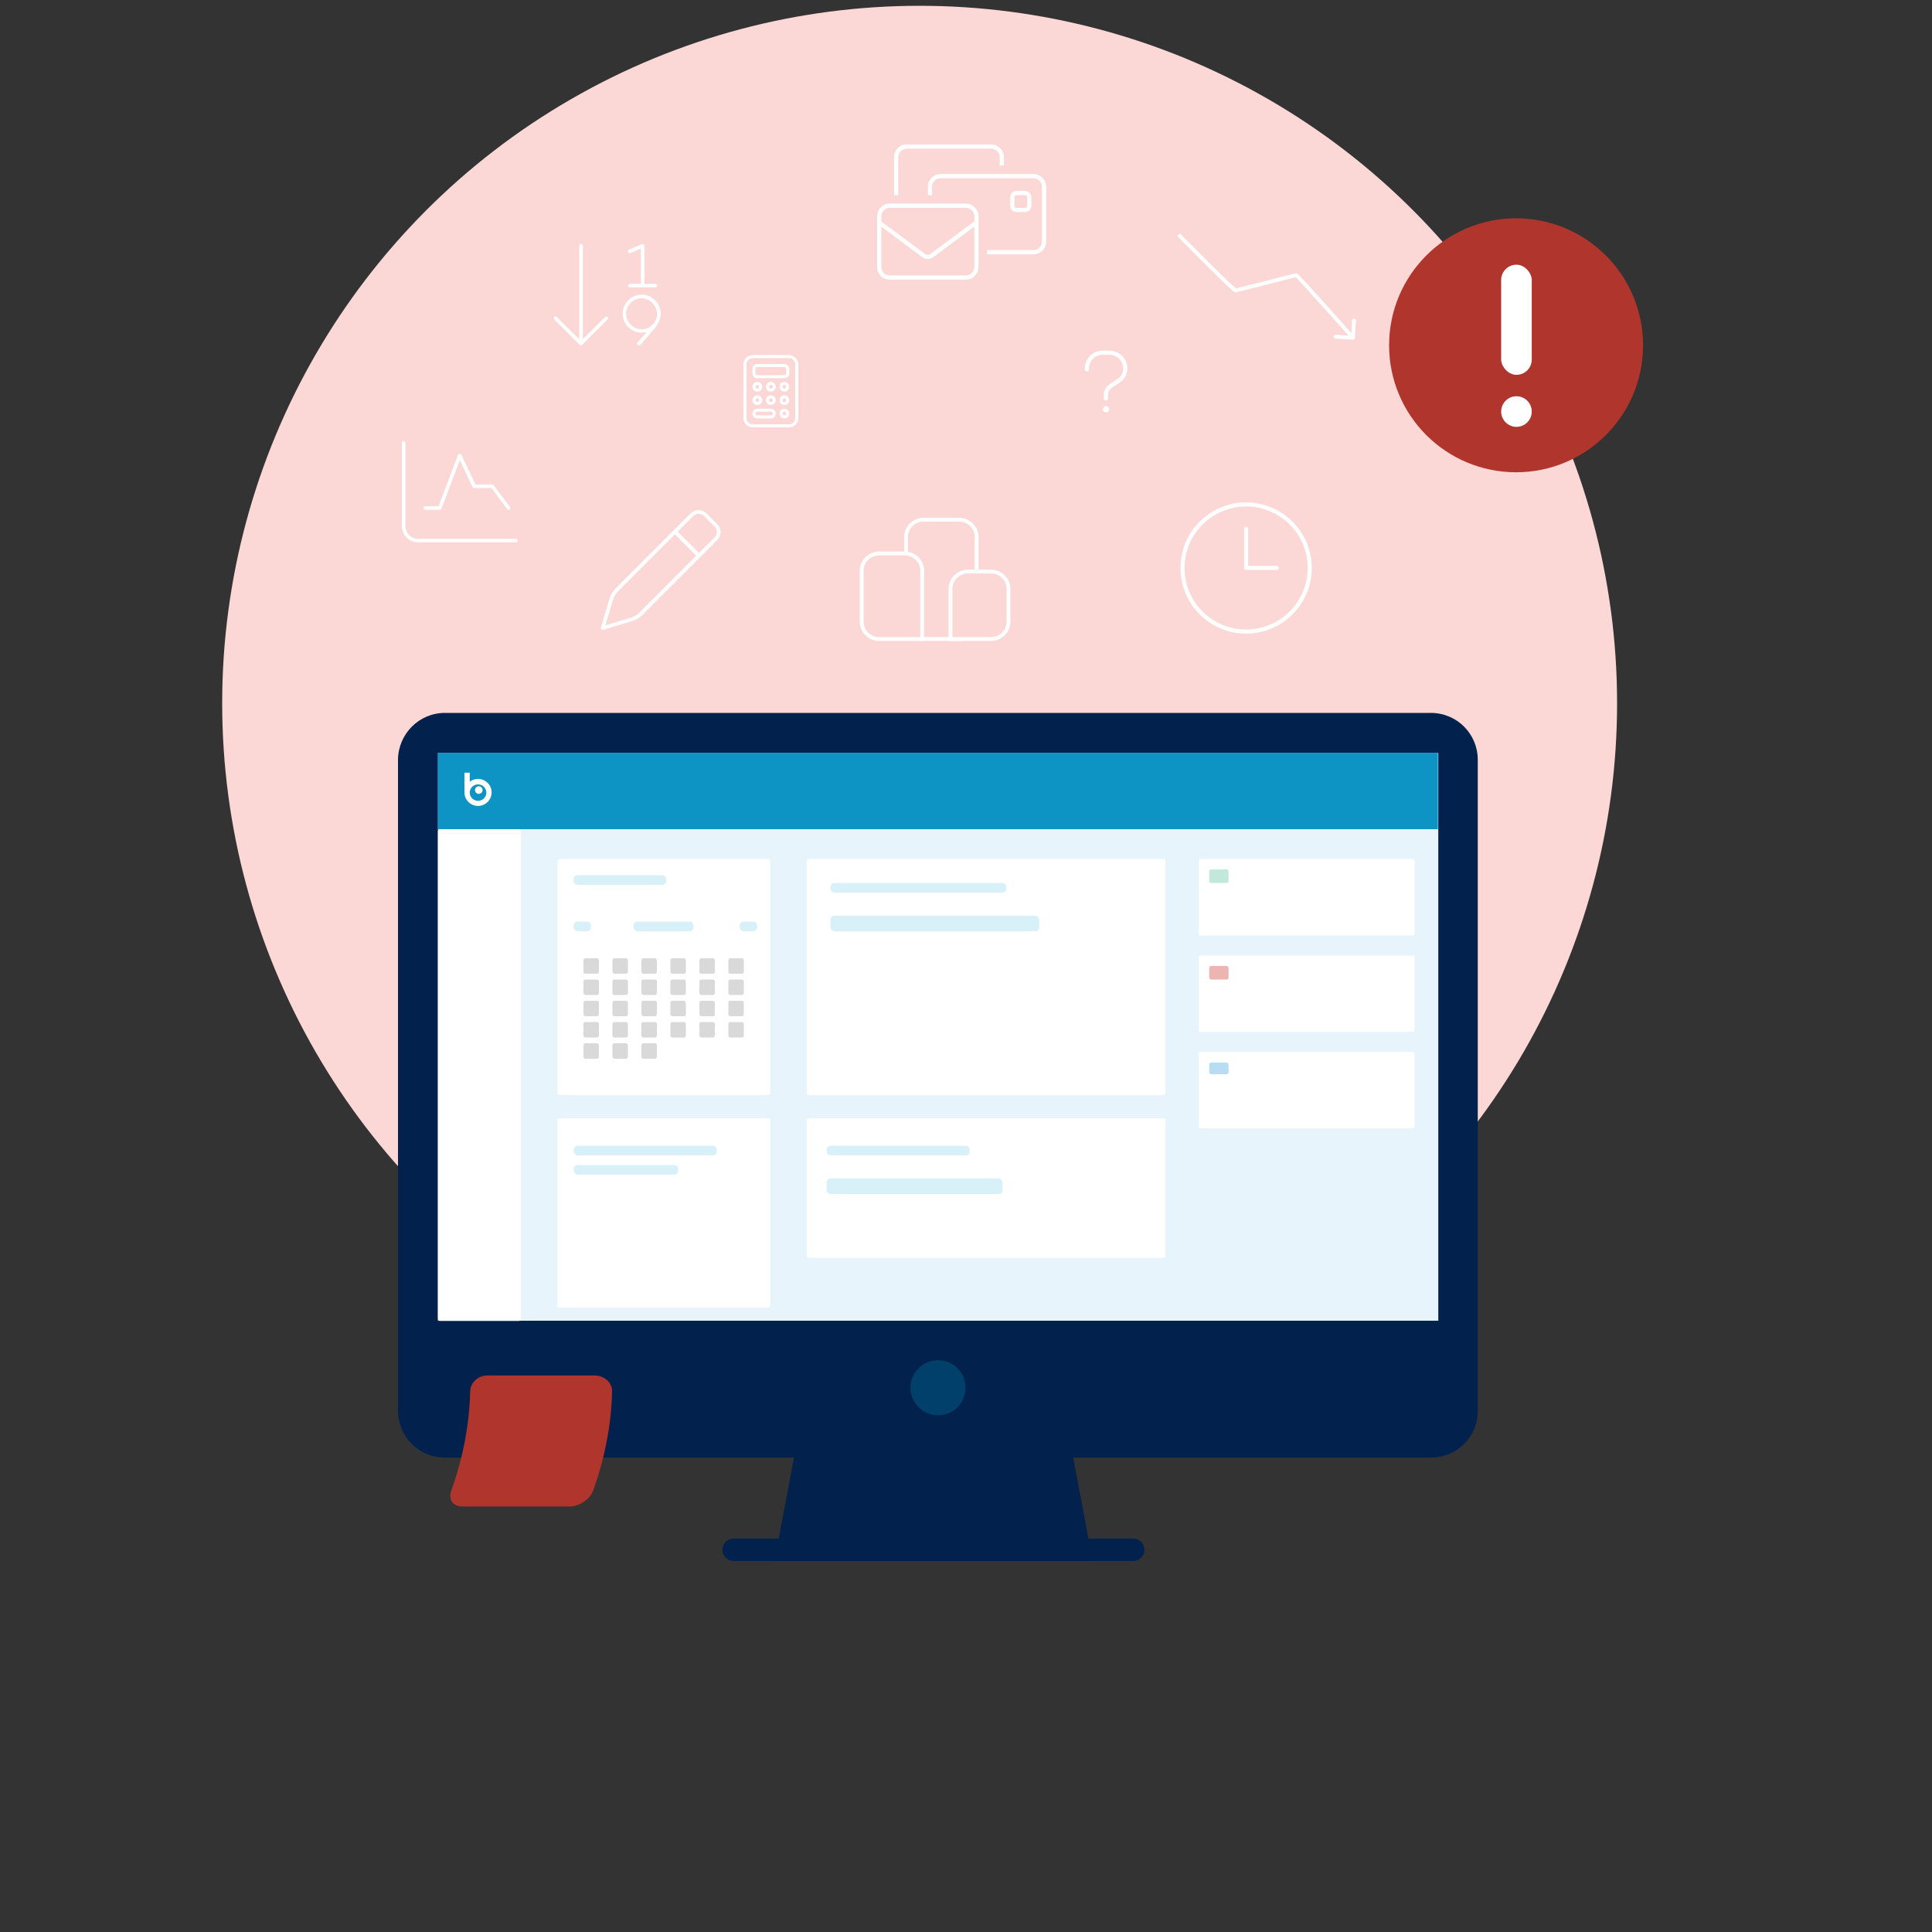
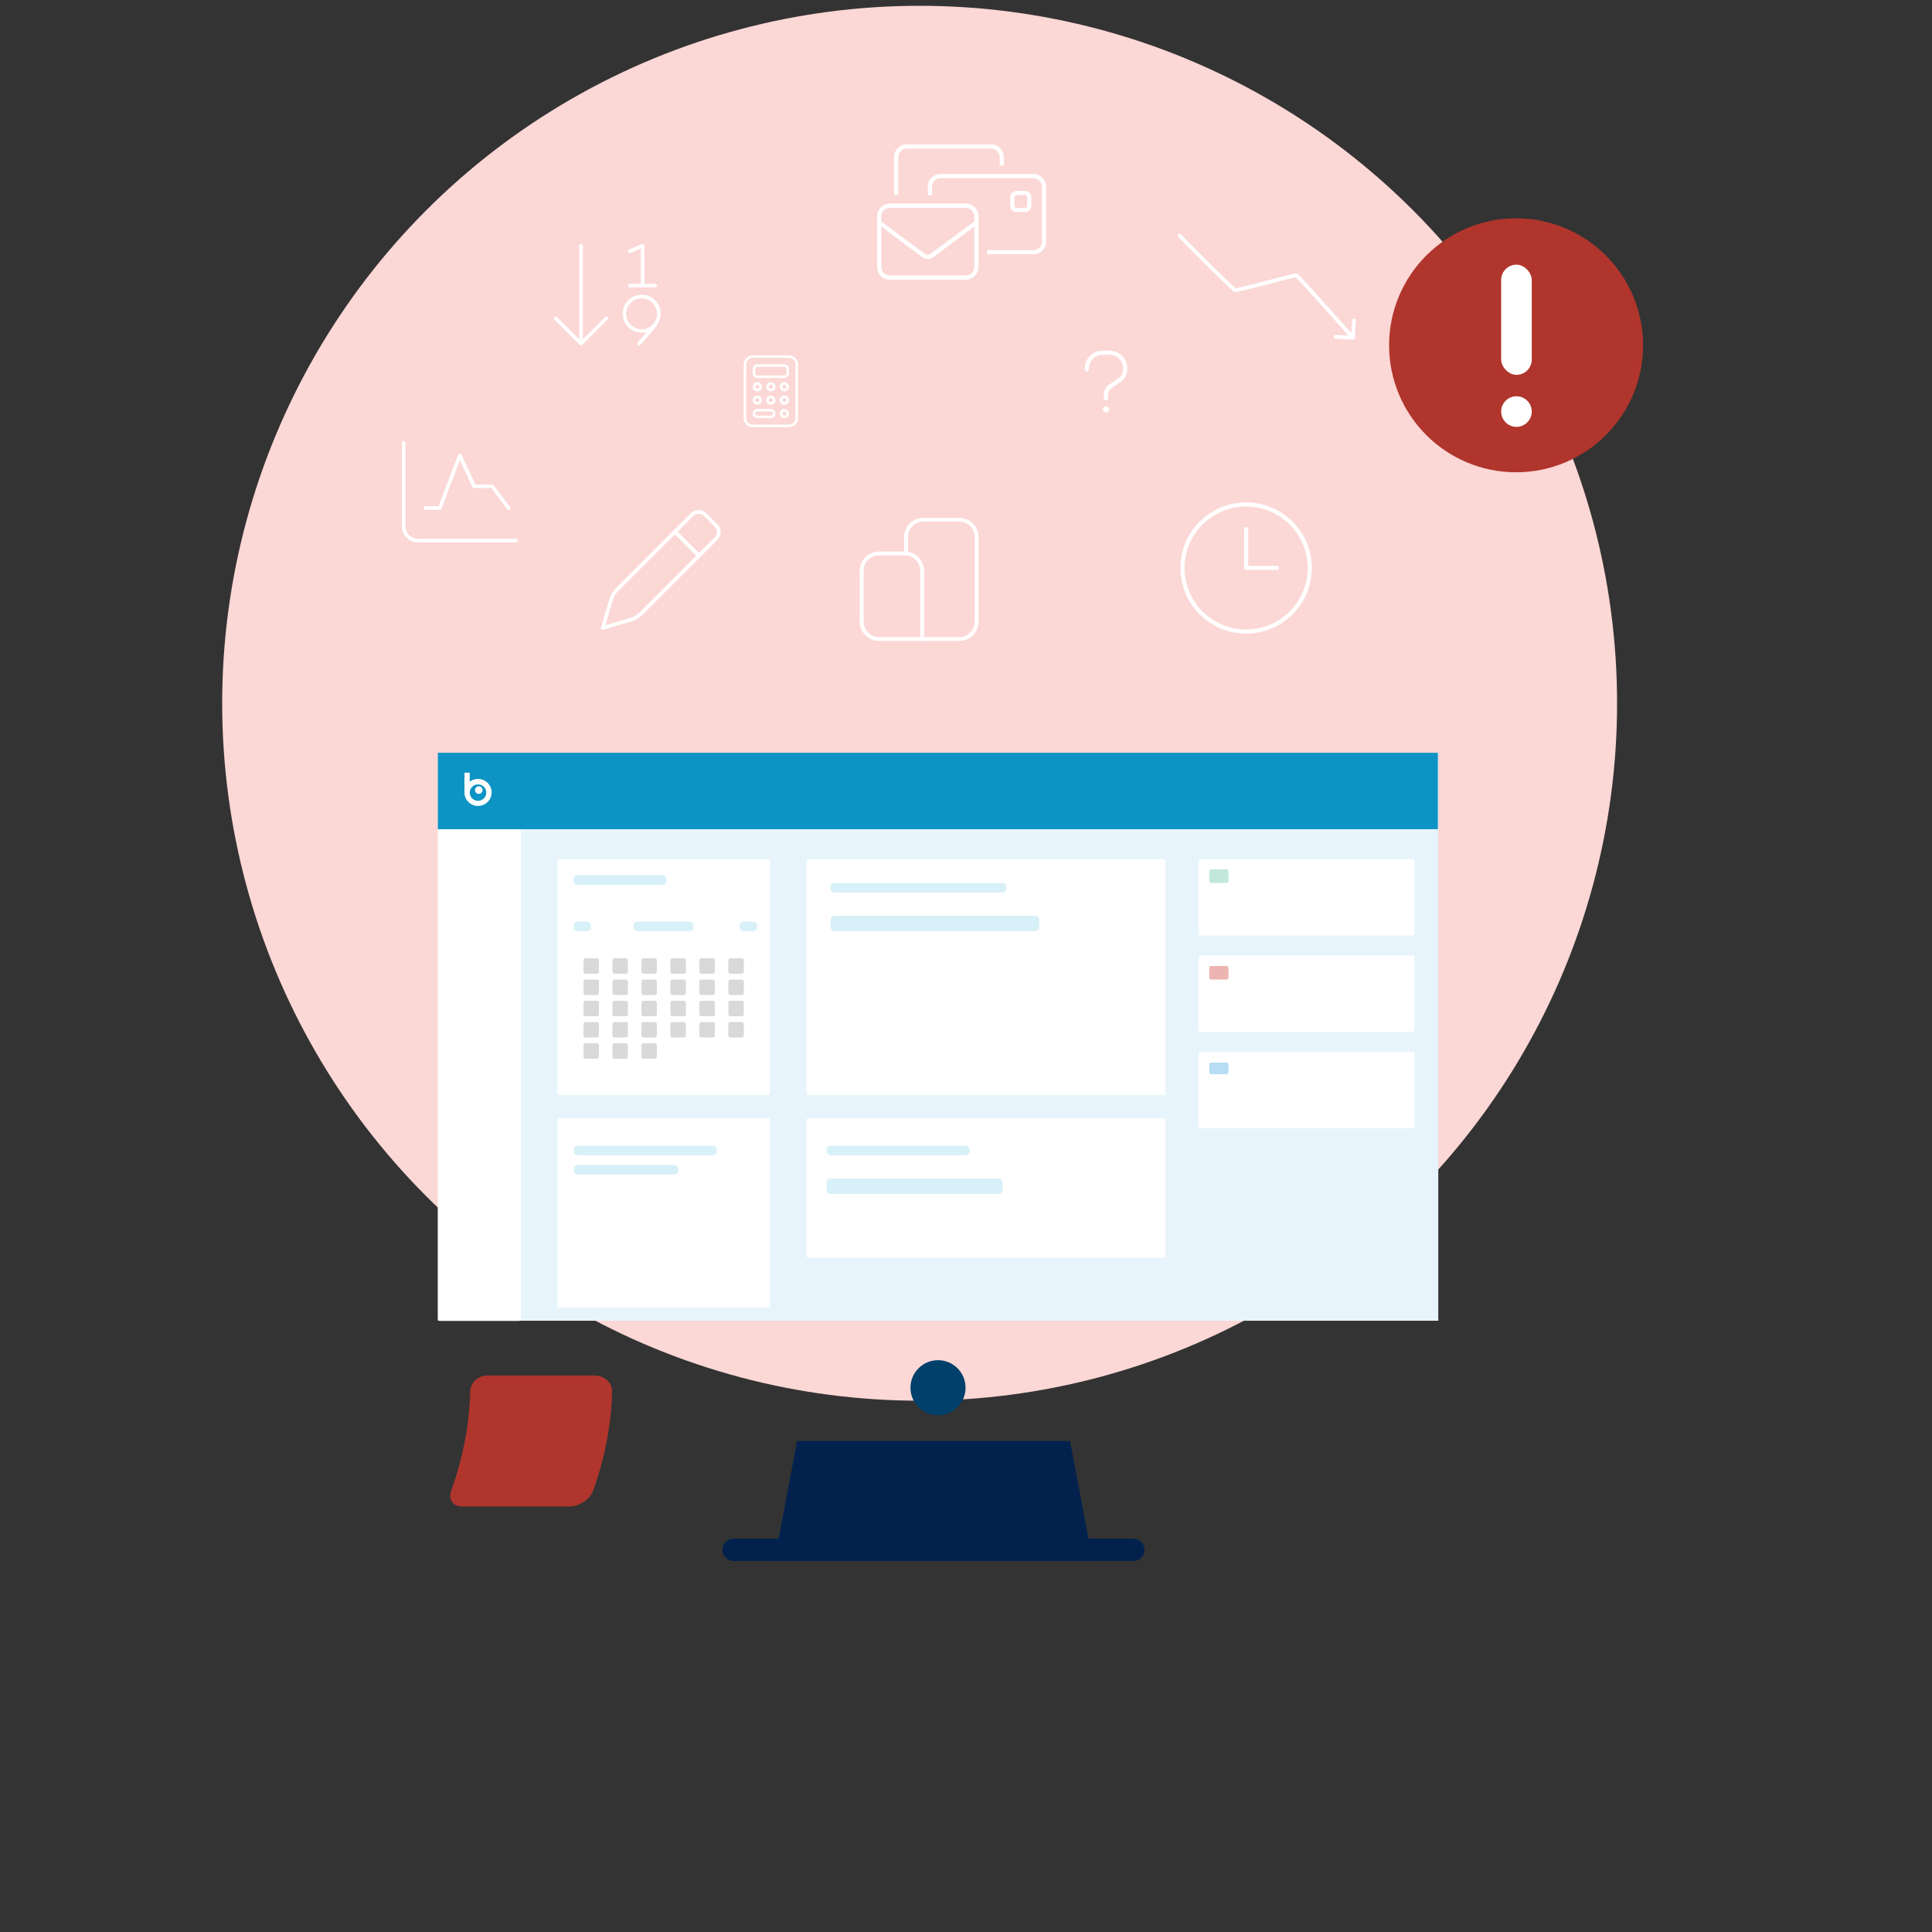
<svg xmlns="http://www.w3.org/2000/svg" width="1000" height="1000" viewBox="0 0 1000 1000" fill="none">
  <rect x="0" y="0" width="1000" height="1000" fill="#333333" stroke="none" />
  <circle cx="476" cy="364" r="361" fill="#FBD7D5" />
  <path d="M565.593 808.001H400.846L412.581 745.875H553.858L565.593 808.001Z" fill="#02224D" />
-   <path d="M740.781 754.447H230.265C216.805 754.447 206 743.619 206 730.182V393.265C206.136 379.827 216.941 369 230.265 369H740.622C754.083 369 764.887 379.827 764.887 393.265V730.295C765.024 743.619 754.06 754.424 740.759 754.424L740.781 754.447Z" fill="#02224D" />
  <path d="M744.46 389.703H226.703V683.606H744.46V389.703Z" fill="#E7F4FB" />
  <path d="M586.569 807.985H379.739C376.538 807.985 373.928 805.375 373.928 802.174C373.928 798.974 376.538 796.363 379.739 796.363H586.569C589.77 796.363 592.38 798.974 592.38 802.174C592.38 805.375 589.77 807.985 586.569 807.985Z" fill="#02224D" />
  <path d="M485.515 732.541C493.391 732.541 499.769 726.162 499.769 718.286C499.769 710.41 493.391 704.031 485.515 704.031C477.638 704.031 471.26 710.41 471.26 718.286C471.26 726.162 477.638 732.541 485.515 732.541Z" fill="#00406B" />
  <path d="M239.35 779.758H294.826C299.774 779.758 305.381 776.081 307.015 771.518C313.144 754.517 316.412 737.198 316.821 720.197C316.935 715.634 312.758 711.957 307.81 711.957H252.334C247.363 711.957 243.482 715.634 243.368 720.197C242.959 737.198 239.691 754.517 233.562 771.518C231.928 776.081 234.379 779.758 239.35 779.758Z" fill="#B0352C" />
  <rect x="226.637" y="389.637" width="517.617" height="39.552" fill="#0D94C4" />
  <path d="M288.543 445.664C288.543 445.112 288.991 444.664 289.543 444.664H397.601C398.153 444.664 398.601 445.112 398.601 445.664V565.76C398.601 566.312 398.153 566.76 397.601 566.76H289.543C288.991 566.76 288.543 566.312 288.543 565.76V445.664Z" fill="white" />
  <path d="M288.543 579.797C288.543 579.245 288.991 578.797 289.543 578.797H397.601C398.153 578.797 398.601 579.245 398.601 579.797V675.817C398.601 676.37 398.153 676.817 397.601 676.817H289.543C288.991 676.817 288.543 676.37 288.543 675.817V579.797Z" fill="white" />
  <rect x="417.518" y="444.664" width="185.723" height="122.096" rx="1" fill="white" />
  <rect x="417.518" y="578.797" width="185.723" height="72.226" rx="1" fill="white" />
  <rect x="620.438" y="444.664" width="111.778" height="39.552" rx="1" fill="white" />
  <rect x="620.438" y="494.535" width="111.778" height="39.552" rx="1" fill="white" />
  <rect x="620.438" y="544.406" width="111.778" height="39.552" rx="1" fill="white" />
  <rect x="226.637" y="429.188" width="42.991" height="254.509" rx="1" fill="white" />
  <rect x="297" y="593" width="74" height="5" rx="2" fill="#D8F0F7" />
  <rect x="297" y="603" width="54" height="5" rx="2" fill="#D8F0F7" />
  <path d="M477.984 269H496.5C501.471 269 505.5 273.029 505.5 278V321.761C505.5 326.731 501.471 330.761 496.5 330.761H477.984C473.014 330.761 468.984 326.731 468.984 321.761V278C468.984 273.029 473.014 269 477.984 269Z" fill="#FBD7D5" stroke="white" stroke-width="2" />
-   <path d="M500.957 295.859H512.999C517.97 295.859 521.999 299.889 521.999 304.859V321.757C521.999 326.727 517.97 330.757 512.999 330.757H491.957V304.859L491.969 304.396C492.21 299.641 496.142 295.859 500.957 295.859Z" fill="#FBD7D5" stroke="white" stroke-width="2" />
  <path d="M455 286.48H468.337C473.307 286.48 477.337 290.51 477.337 295.48V330.764H455C450.029 330.764 446 326.734 446 321.764V295.48C446 290.51 450.029 286.48 455 286.48Z" fill="#FBD7D5" stroke="white" stroke-width="2" />
  <path d="M609.815 122.704C609.427 122.311 609.432 121.678 609.825 121.29C610.218 120.902 610.851 120.906 611.239 121.3L610.527 122.002L609.815 122.704ZM701.294 174.883C701.26 175.434 700.787 175.854 700.235 175.821L691.252 175.281C690.7 175.248 690.28 174.774 690.313 174.223C690.347 173.671 690.82 173.251 691.372 173.285L699.357 173.765L699.837 165.779C699.87 165.228 700.344 164.808 700.895 164.841C701.447 164.874 701.867 165.348 701.834 165.899L701.294 174.883ZM610.527 122.002C611.239 121.3 611.239 121.3 611.239 121.3C611.24 121.3 611.24 121.3 611.24 121.301C611.241 121.302 611.242 121.303 611.244 121.305C611.247 121.308 611.252 121.313 611.259 121.32C611.272 121.333 611.292 121.353 611.318 121.38C611.371 121.433 611.449 121.512 611.55 121.615C611.753 121.82 612.051 122.122 612.431 122.506C613.19 123.274 614.276 124.371 615.584 125.688C618.199 128.323 621.697 131.837 625.233 135.354C628.77 138.872 632.34 142.39 635.099 145.035C636.48 146.358 637.651 147.457 638.51 148.225C638.942 148.611 639.283 148.903 639.529 149.097C639.653 149.196 639.737 149.256 639.787 149.288C639.812 149.305 639.813 149.304 639.795 149.295C639.786 149.29 639.762 149.279 639.726 149.267C639.694 149.256 639.627 149.235 639.536 149.225L639.431 150.22L639.326 151.214C639.129 151.193 638.977 151.121 638.916 151.092C638.835 151.052 638.761 151.007 638.698 150.966C638.573 150.885 638.433 150.781 638.288 150.666C637.995 150.435 637.618 150.111 637.177 149.716C636.291 148.924 635.101 147.807 633.715 146.479C630.942 143.821 627.362 140.292 623.823 136.772C620.283 133.251 616.781 129.734 614.164 127.097C612.856 125.779 611.769 124.681 611.009 123.912C610.629 123.528 610.33 123.226 610.127 123.02C610.025 122.917 609.947 122.838 609.895 122.785C609.868 122.758 609.849 122.738 609.835 122.724C609.829 122.718 609.823 122.712 609.82 122.709C609.818 122.707 609.817 122.706 609.816 122.705C609.816 122.705 609.816 122.704 609.815 122.704C609.815 122.704 609.815 122.704 610.527 122.002ZM639.431 150.22L639.536 149.225C639.446 149.216 639.407 149.228 639.502 149.216C639.567 149.208 639.664 149.193 639.797 149.169C640.06 149.121 640.425 149.046 640.882 148.944C641.795 148.742 643.041 148.444 644.513 148.082C647.457 147.358 651.279 146.381 655.094 145.401C658.905 144.422 662.709 143.44 665.606 142.708C667.055 142.342 668.282 142.037 669.173 141.826C669.617 141.721 669.985 141.637 670.258 141.581C670.393 141.553 670.514 141.529 670.614 141.513C670.664 141.505 670.718 141.498 670.771 141.492C670.805 141.489 670.911 141.478 671.033 141.491L670.928 142.485L670.823 143.48C670.882 143.486 670.926 143.485 670.94 143.484C670.958 143.483 670.97 143.482 670.971 143.482C670.972 143.482 670.961 143.483 670.932 143.488C670.875 143.497 670.787 143.514 670.664 143.539C670.419 143.59 670.072 143.669 669.633 143.773C668.758 143.98 667.543 144.281 666.096 144.647C663.204 145.377 659.407 146.358 655.591 147.338C651.778 148.318 647.946 149.297 644.991 150.024C643.514 150.388 642.25 150.689 641.315 150.897C640.848 151 640.454 151.082 640.153 151.137C640.003 151.164 639.866 151.186 639.748 151.201C639.661 151.212 639.491 151.231 639.326 151.214L639.431 150.22ZM670.928 142.485L671.033 141.491C671.208 141.509 671.338 141.569 671.386 141.593C671.449 141.623 671.5 141.655 671.534 141.677C671.603 141.723 671.667 141.773 671.717 141.815C671.821 141.901 671.944 142.013 672.076 142.139C672.343 142.394 672.701 142.757 673.131 143.205C673.995 144.103 675.181 145.376 676.577 146.896C679.371 149.936 683.021 153.979 686.644 158.017C690.268 162.055 693.868 166.091 696.562 169.117C697.909 170.63 699.029 171.89 699.813 172.773C700.205 173.214 700.512 173.56 700.722 173.797C700.827 173.915 700.907 174.006 700.961 174.067C700.989 174.097 701.009 174.12 701.023 174.136C701.03 174.144 701.035 174.15 701.038 174.153C701.04 174.155 701.041 174.157 701.042 174.158C701.043 174.158 701.043 174.159 701.043 174.159C701.044 174.159 701.044 174.159 700.295 174.823C699.547 175.486 699.547 175.486 699.547 175.486C699.547 175.486 699.546 175.485 699.546 175.485C699.545 175.484 699.544 175.482 699.542 175.48C699.538 175.476 699.533 175.471 699.526 175.463C699.513 175.447 699.492 175.424 699.465 175.394C699.411 175.333 699.331 175.242 699.226 175.124C699.016 174.888 698.709 174.542 698.317 174.101C697.534 173.219 696.414 171.959 695.068 170.446C692.375 167.422 688.777 163.388 685.156 159.352C681.534 155.316 677.89 151.28 675.105 148.249C673.711 146.733 672.537 145.473 671.69 144.591C671.265 144.149 670.93 143.81 670.693 143.584C670.573 143.47 670.491 143.396 670.442 143.356C670.416 143.334 670.416 143.335 670.434 143.347C670.443 143.353 670.472 143.372 670.516 143.393C670.546 143.408 670.66 143.462 670.823 143.48L670.928 142.485Z" fill="white" />
  <path d="M513.062 76.938H469.312C466.852 76.938 464.938 78.988 464.938 81.312V101H462.75V81.312C462.75 77.758 465.621 74.75 469.312 74.75H513.062C516.617 74.75 519.625 77.758 519.625 81.312V85.688H517.438V81.312C517.438 78.988 515.387 76.938 513.062 76.938ZM486.812 92.25C484.352 92.25 482.438 94.301 482.438 96.625V101H480.25V96.625C480.25 93.07 483.121 90.062 486.812 90.062H534.938C538.492 90.062 541.5 93.07 541.5 96.625V125.062C541.5 128.754 538.492 131.625 534.938 131.625H510.875V129.438H534.938C537.262 129.438 539.312 127.523 539.312 125.062V96.625C539.312 94.301 537.262 92.25 534.938 92.25H486.812ZM456.188 111.938V114.672L456.734 115.082L478.883 131.488C479.293 131.762 479.703 131.898 480.25 131.898C480.66 131.898 481.07 131.762 481.48 131.488L503.629 115.082L504.312 114.672V111.938C504.312 109.613 502.262 107.562 499.938 107.562H460.562C458.102 107.562 456.188 109.613 456.188 111.938ZM482.848 133.266C482.027 133.812 481.07 134.086 480.25 134.086C479.293 134.086 478.336 133.812 477.516 133.266L456.188 117.27V138.188C456.188 140.648 458.102 142.562 460.562 142.562H499.938C502.262 142.562 504.312 140.648 504.312 138.188V117.27L482.848 133.266ZM454 111.938C454 108.383 456.871 105.375 460.562 105.375H499.938C503.492 105.375 506.5 108.383 506.5 111.938V138.188C506.5 141.879 503.492 144.75 499.938 144.75H460.562C456.871 144.75 454 141.879 454 138.188V111.938ZM526.188 98.812H530.562C532.34 98.812 533.844 100.316 533.844 102.094V106.469C533.844 108.383 532.34 109.75 530.562 109.75H526.188C524.273 109.75 522.906 108.383 522.906 106.469V102.094C522.906 100.316 524.273 98.812 526.188 98.812ZM525.094 102.094V106.469C525.094 107.152 525.504 107.562 526.188 107.562H530.562C531.109 107.562 531.656 107.152 531.656 106.469V102.094C531.656 101.547 531.109 101 530.562 101H526.188C525.504 101 525.094 101.547 525.094 102.094Z" fill="white" />
  <path d="M358.913 267.06L350.794 275.179L361.821 286.206L369.94 278.087C371.394 276.633 371.394 274.209 369.94 272.634L364.366 267.06C362.791 265.606 360.367 265.606 358.913 267.06ZM349.34 276.633L319.894 306.079C318.682 307.291 317.712 308.866 317.228 310.563L313.35 323.65L326.437 319.772C328.134 319.288 329.709 318.318 330.921 317.106L360.367 287.66L349.34 276.633ZM365.699 265.727L371.273 271.301C373.576 273.603 373.576 277.239 371.273 279.541L332.375 318.439C330.8 319.894 328.982 320.984 326.922 321.59L312.259 325.952C311.896 326.074 311.532 325.952 311.29 325.71C311.048 325.468 310.926 325.104 311.048 324.741L315.41 310.078C316.016 308.018 317.106 306.2 318.561 304.625L357.459 265.727C359.761 263.424 363.397 263.424 365.699 265.727Z" fill="white" />
  <path d="M333.094 126.484C333.328 126.602 333.562 126.953 333.562 127.188V146.875H339.188C339.656 146.875 340.125 147.344 340.125 147.812C340.125 148.398 339.656 148.75 339.188 148.75H332.625H326.062C325.477 148.75 325.125 148.398 325.125 147.812C325.125 147.344 325.477 146.875 326.062 146.875H331.688V128.711L326.414 130.938C325.945 131.055 325.359 130.938 325.125 130.469C324.891 129.883 325.125 129.414 325.594 129.18L332.156 126.367C332.508 126.25 332.859 126.25 333.094 126.484ZM300.047 178.516L286.922 165.391C286.57 165.039 286.57 164.453 286.922 164.102C287.273 163.75 287.859 163.75 288.211 164.102L299.812 175.586V127.188C299.812 126.719 300.164 126.25 300.75 126.25C301.219 126.25 301.688 126.719 301.688 127.188V175.586L313.172 164.102C313.523 163.75 314.109 163.75 314.461 164.102C314.812 164.453 314.812 165.039 314.461 165.391L301.336 178.516C300.984 178.867 300.398 178.867 300.047 178.516ZM332.039 170.43C334.969 170.43 337.547 168.906 338.953 166.445C340.477 163.984 340.477 160.938 338.953 158.477C337.547 156.016 334.969 154.492 332.156 154.375C329.227 154.375 326.648 155.898 325.242 158.359C323.719 160.82 323.719 163.867 325.125 166.328C326.648 168.906 329.227 170.43 332.039 170.43ZM332.156 172.188C326.648 172.188 322.312 167.852 322.312 162.344C322.312 156.953 326.648 152.5 332.156 152.5C337.43 152.5 341.648 156.719 342 161.875C342 161.992 342 162.109 342 162.109C342 162.227 342 162.344 342 162.344C342 163.984 341.531 165.508 340.828 166.914C340.359 167.969 339.773 168.906 339.07 169.727L331.453 178.516C331.102 178.867 330.516 178.867 330.047 178.516C329.695 178.281 329.695 177.578 330.047 177.227L334.617 171.953C333.797 172.07 332.977 172.188 332.156 172.188Z" fill="white" />
  <path d="M676.875 293.934C676.875 282.645 670.766 272.152 660.938 266.441C650.977 260.73 638.891 260.73 629.063 266.441C619.102 272.152 613.125 282.645 613.125 293.934C613.125 305.355 619.102 315.848 629.063 321.559C638.891 327.27 650.977 327.27 660.938 321.559C670.766 315.848 676.875 305.355 676.875 293.934ZM611 293.934C611 281.848 617.375 270.691 628 264.582C638.492 258.473 651.375 258.473 662 264.582C672.492 270.691 679 281.848 679 293.934C679 306.152 672.492 317.309 662 323.418C651.375 329.527 638.492 329.527 628 323.418C617.375 317.309 611 306.152 611 293.934ZM643.938 273.746C643.938 273.215 644.336 272.684 645 272.684C645.531 272.684 646.063 273.215 646.063 273.746V292.871H660.938C661.469 292.871 662 293.402 662 293.934C662 294.598 661.469 294.996 660.938 294.996H645C644.336 294.996 643.938 294.598 643.938 293.934V273.746Z" fill="white" />
  <path d="M209.875 229.188V272.312C209.875 275.945 212.805 278.875 216.438 278.875H267.062C267.531 278.875 268 279.344 268 279.812C268 280.398 267.531 280.75 267.062 280.75H216.438C211.75 280.75 208 277 208 272.312V229.188C208 228.719 208.352 228.25 208.938 228.25C209.406 228.25 209.875 228.719 209.875 229.188ZM238.82 235.398L246.086 250.75H254.875C255.109 250.75 255.344 250.984 255.578 251.219L264.016 262.469C264.367 262.82 264.25 263.406 263.781 263.758C263.43 263.992 262.844 263.992 262.492 263.523L254.406 252.625H245.5C245.031 252.625 244.797 252.508 244.562 252.156L238 238.211L228.508 263.289C228.391 263.641 228.039 263.875 227.688 263.875H220.188C219.602 263.875 219.25 263.523 219.25 262.938C219.25 262.469 219.602 262 220.188 262H226.984L237.062 235.516C237.18 235.164 237.531 234.93 237.883 234.812C238.234 234.812 238.586 235.047 238.82 235.398Z" fill="white" />
  <path d="M572.5 210.454C572.872 210.454 573.223 210.635 573.478 210.885C573.731 211.135 573.917 211.482 573.917 211.852C573.917 212.649 573.207 213.25 572.5 213.25C571.709 213.25 571.083 212.639 571.083 211.852C571.083 211.146 571.7 210.454 572.5 210.454ZM574.25 181.75C579.197 181.75 583.25 185.733 583.25 190.611V191.113C583.25 193.567 581.967 195.937 579.938 197.415L579.935 197.418L575.195 200.719H575.194C574.013 201.539 573.261 202.83 573.261 204.245V206.183C573.261 206.591 572.946 207.007 572.427 207.007C572.201 207.007 571.995 206.898 571.851 206.756C571.706 206.614 571.594 206.409 571.594 206.183V204.245C571.594 202.297 572.582 200.427 574.179 199.305L574.183 199.303L578.922 196.073C580.606 194.898 581.583 193.036 581.583 191.113V190.611C581.583 186.663 578.272 183.398 574.25 183.398H570.75C566.657 183.398 563.417 186.661 563.417 190.611V191.186C563.417 191.706 562.988 192.009 562.583 192.009C562.352 192.009 562.137 191.94 561.979 191.785C561.821 191.63 561.75 191.416 561.75 191.186V190.611C561.75 185.735 565.729 181.75 570.75 181.75H574.25Z" fill="white" stroke="white" stroke-width="0.5" />
  <circle cx="784.721" cy="178.721" r="65.722" fill="#B0352C" />
  <rect x="777" y="137" width="15.837" height="57.014" rx="7.919" fill="white" />
  <circle cx="784.919" cy="213.02" r="7.919" fill="white" />
  <path d="M247.428 414.511C245.061 414.511 243.142 412.604 243.142 410.251C243.142 407.898 245.061 405.991 247.428 405.991C249.794 405.991 251.713 407.898 251.713 410.251C251.713 412.604 249.794 414.511 247.428 414.511ZM247.428 403.164C245.815 403.164 244.329 403.704 243.142 404.612V399.953H240.393V410.156C240.393 414.019 243.542 417.15 247.428 417.15C251.313 417.15 254.463 414.019 254.463 410.156C254.463 406.295 251.313 403.164 247.428 403.164Z" fill="white" />
  <path d="M247.807 406.988C246.745 406.988 245.865 407.868 245.865 408.955C245.865 410.042 246.745 410.897 247.807 410.897C248.894 410.897 249.774 410.042 249.774 408.955C249.774 407.868 248.894 406.988 247.807 406.988Z" fill="white" />
  <rect x="625.889" y="450" width="10" height="7" rx="1" fill="#C1E8DB" />
  <rect x="625.889" y="500" width="10" height="7" rx="1" fill="#ECB5B1" />
  <rect x="625.889" y="550" width="10" height="6" rx="1" fill="#B6DDF3" />
  <rect x="429.889" y="457" width="91" height="5" rx="2" fill="#D8F0F7" />
  <rect x="427.889" y="593" width="74" height="5" rx="2" fill="#D8F0F7" />
  <rect x="429.889" y="474" width="108" height="8" rx="2" fill="#D8F0F7" />
  <rect x="427.889" y="610" width="91" height="8" rx="2" fill="#D8F0F7" />
  <rect x="296.889" y="453" width="48" height="5" rx="2" fill="#D8F0F7" />
  <rect x="327.889" y="477" width="31" height="5" rx="2" fill="#D8F0F7" />
  <rect x="382.889" y="477" width="9" height="5" rx="2" fill="#D8F0F7" />
  <rect x="296.889" y="477" width="9" height="5" rx="2" fill="#D8F0F7" />
  <rect x="302" y="496" width="8" height="8" rx="1" fill="#D9D9D9" />
  <rect x="317" y="496" width="8" height="8" rx="1" fill="#D9D9D9" />
  <rect x="332" y="496" width="8" height="8" rx="1" fill="#D9D9D9" />
  <rect x="347" y="496" width="8" height="8" rx="1" fill="#D9D9D9" />
  <rect x="362" y="496" width="8" height="8" rx="1" fill="#D9D9D9" />
  <rect x="377" y="496" width="8" height="8" rx="1" fill="#D9D9D9" />
  <rect x="302" y="507" width="8" height="8" rx="1" fill="#D9D9D9" />
  <rect x="317" y="507" width="8" height="8" rx="1" fill="#D9D9D9" />
  <rect x="332" y="507" width="8" height="8" rx="1" fill="#D9D9D9" />
  <rect x="347" y="507" width="8" height="8" rx="1" fill="#D9D9D9" />
  <rect x="362" y="507" width="8" height="8" rx="1" fill="#D9D9D9" />
  <rect x="377" y="507" width="8" height="8" rx="1" fill="#D9D9D9" />
  <rect x="302" y="518" width="8" height="8" rx="1" fill="#D9D9D9" />
  <rect x="317" y="518" width="8" height="8" rx="1" fill="#D9D9D9" />
  <rect x="332" y="518" width="8" height="8" rx="1" fill="#D9D9D9" />
  <rect x="347" y="518" width="8" height="8" rx="1" fill="#D9D9D9" />
  <rect x="362" y="518" width="8" height="8" rx="1" fill="#D9D9D9" />
  <rect x="377" y="518" width="8" height="8" rx="1" fill="#D9D9D9" />
  <rect x="302" y="529" width="8" height="8" rx="1" fill="#D9D9D9" />
  <rect x="317" y="529" width="8" height="8" rx="1" fill="#D9D9D9" />
  <rect x="332" y="529" width="8" height="8" rx="1" fill="#D9D9D9" />
  <rect x="347" y="529" width="8" height="8" rx="1" fill="#D9D9D9" />
  <rect x="362" y="529" width="8" height="8" rx="1" fill="#D9D9D9" />
  <rect x="377" y="529" width="8" height="8" rx="1" fill="#D9D9D9" />
  <rect x="302" y="540" width="8" height="8" rx="1" fill="#D9D9D9" />
  <rect x="317" y="540" width="8" height="8" rx="1" fill="#D9D9D9" />
  <rect x="332" y="540" width="8" height="8" rx="1" fill="#D9D9D9" />
  <mask id="path-72-outside-1_3144_1300" maskUnits="userSpaceOnUse" x="384" y="183" width="30" height="39" fill="black">
-     <rect fill="white" x="384" y="183" width="30" height="39" />
    <path d="M389.667 185.156C387.698 185.156 386.167 186.746 386.167 188.625V216.375C386.167 218.326 387.698 219.844 389.667 219.844H408.333C410.229 219.844 411.833 218.326 411.833 216.375V188.625C411.833 186.746 410.229 185.156 408.333 185.156H389.667ZM385 188.625C385 186.096 387.042 184 389.667 184H408.333C410.885 184 413 186.096 413 188.625V216.375C413 218.977 410.885 221 408.333 221H389.667C387.042 221 385 218.977 385 216.375V188.625ZM392 189.781C391.344 189.781 390.833 190.359 390.833 190.937V193.25C390.833 193.9 391.344 194.406 392 194.406H406C406.583 194.406 407.167 193.9 407.167 193.25V190.937C407.167 190.359 406.583 189.781 406 189.781H392ZM389.667 190.937C389.667 189.709 390.688 188.625 392 188.625H406C407.24 188.625 408.333 189.709 408.333 190.937V193.25C408.333 194.551 407.24 195.562 406 195.562H392C390.688 195.562 389.667 194.551 389.667 193.25V190.937ZM390.833 200.187C390.833 200.838 391.344 201.344 392 201.344C392.583 201.344 393.167 200.838 393.167 200.187C393.167 199.609 392.583 199.031 392 199.031C391.344 199.031 390.833 199.609 390.833 200.187ZM392 202.5C390.688 202.5 389.667 201.488 389.667 200.187C389.667 198.959 390.688 197.875 392 197.875C393.24 197.875 394.333 198.959 394.333 200.187C394.333 201.488 393.24 202.5 392 202.5ZM392 208.281C392.583 208.281 393.167 207.775 393.167 207.125C393.167 206.547 392.583 205.969 392 205.969C391.344 205.969 390.833 206.547 390.833 207.125C390.833 207.775 391.344 208.281 392 208.281ZM394.333 207.125C394.333 208.426 393.24 209.437 392 209.437C390.688 209.437 389.667 208.426 389.667 207.125C389.667 205.896 390.688 204.812 392 204.812C393.24 204.812 394.333 205.896 394.333 207.125ZM399 212.906H392C391.344 212.906 390.833 213.484 390.833 214.062C390.833 214.713 391.344 215.219 392 215.219H399C399.583 215.219 400.167 214.713 400.167 214.062C400.167 213.484 399.583 212.906 399 212.906ZM392 211.75H399C400.24 211.75 401.333 212.834 401.333 214.062C401.333 215.363 400.24 216.375 399 216.375H392C390.688 216.375 389.667 215.363 389.667 214.062C389.667 212.834 390.688 211.75 392 211.75ZM399 201.344C399.583 201.344 400.167 200.838 400.167 200.187C400.167 199.609 399.583 199.031 399 199.031C398.344 199.031 397.833 199.609 397.833 200.187C397.833 200.838 398.344 201.344 399 201.344ZM401.333 200.187C401.333 201.488 400.24 202.5 399 202.5C397.688 202.5 396.667 201.488 396.667 200.187C396.667 198.959 397.688 197.875 399 197.875C400.24 197.875 401.333 198.959 401.333 200.187ZM397.833 207.125C397.833 207.775 398.344 208.281 399 208.281C399.583 208.281 400.167 207.775 400.167 207.125C400.167 206.547 399.583 205.969 399 205.969C398.344 205.969 397.833 206.547 397.833 207.125ZM399 209.437C397.688 209.437 396.667 208.426 396.667 207.125C396.667 205.896 397.688 204.812 399 204.812C400.24 204.812 401.333 205.896 401.333 207.125C401.333 208.426 400.24 209.437 399 209.437ZM406 201.344C406.583 201.344 407.167 200.838 407.167 200.187C407.167 199.609 406.583 199.031 406 199.031C405.344 199.031 404.833 199.609 404.833 200.187C404.833 200.838 405.344 201.344 406 201.344ZM408.333 200.187C408.333 201.488 407.24 202.5 406 202.5C404.688 202.5 403.667 201.488 403.667 200.187C403.667 198.959 404.688 197.875 406 197.875C407.24 197.875 408.333 198.959 408.333 200.187ZM404.833 207.125C404.833 207.775 405.344 208.281 406 208.281C406.583 208.281 407.167 207.775 407.167 207.125C407.167 206.547 406.583 205.969 406 205.969C405.344 205.969 404.833 206.547 404.833 207.125ZM406 209.437C404.688 209.437 403.667 208.426 403.667 207.125C403.667 205.896 404.688 204.812 406 204.812C407.24 204.812 408.333 205.896 408.333 207.125C408.333 208.426 407.24 209.437 406 209.437ZM406 215.219C406.583 215.219 407.167 214.713 407.167 214.062C407.167 213.484 406.583 212.906 406 212.906C405.344 212.906 404.833 213.484 404.833 214.062C404.833 214.713 405.344 215.219 406 215.219ZM408.333 214.062C408.333 215.363 407.24 216.375 406 216.375C404.688 216.375 403.667 215.363 403.667 214.062C403.667 212.834 404.688 211.75 406 211.75C407.24 211.75 408.333 212.834 408.333 214.062Z" />
  </mask>
  <path d="M389.667 185.156C387.698 185.156 386.167 186.746 386.167 188.625V216.375C386.167 218.326 387.698 219.844 389.667 219.844H408.333C410.229 219.844 411.833 218.326 411.833 216.375V188.625C411.833 186.746 410.229 185.156 408.333 185.156H389.667ZM385 188.625C385 186.096 387.042 184 389.667 184H408.333C410.885 184 413 186.096 413 188.625V216.375C413 218.977 410.885 221 408.333 221H389.667C387.042 221 385 218.977 385 216.375V188.625ZM392 189.781C391.344 189.781 390.833 190.359 390.833 190.937V193.25C390.833 193.9 391.344 194.406 392 194.406H406C406.583 194.406 407.167 193.9 407.167 193.25V190.937C407.167 190.359 406.583 189.781 406 189.781H392ZM389.667 190.937C389.667 189.709 390.688 188.625 392 188.625H406C407.24 188.625 408.333 189.709 408.333 190.937V193.25C408.333 194.551 407.24 195.562 406 195.562H392C390.688 195.562 389.667 194.551 389.667 193.25V190.937ZM390.833 200.187C390.833 200.838 391.344 201.344 392 201.344C392.583 201.344 393.167 200.838 393.167 200.187C393.167 199.609 392.583 199.031 392 199.031C391.344 199.031 390.833 199.609 390.833 200.187ZM392 202.5C390.688 202.5 389.667 201.488 389.667 200.187C389.667 198.959 390.688 197.875 392 197.875C393.24 197.875 394.333 198.959 394.333 200.187C394.333 201.488 393.24 202.5 392 202.5ZM392 208.281C392.583 208.281 393.167 207.775 393.167 207.125C393.167 206.547 392.583 205.969 392 205.969C391.344 205.969 390.833 206.547 390.833 207.125C390.833 207.775 391.344 208.281 392 208.281ZM394.333 207.125C394.333 208.426 393.24 209.437 392 209.437C390.688 209.437 389.667 208.426 389.667 207.125C389.667 205.896 390.688 204.812 392 204.812C393.24 204.812 394.333 205.896 394.333 207.125ZM399 212.906H392C391.344 212.906 390.833 213.484 390.833 214.062C390.833 214.713 391.344 215.219 392 215.219H399C399.583 215.219 400.167 214.713 400.167 214.062C400.167 213.484 399.583 212.906 399 212.906ZM392 211.75H399C400.24 211.75 401.333 212.834 401.333 214.062C401.333 215.363 400.24 216.375 399 216.375H392C390.688 216.375 389.667 215.363 389.667 214.062C389.667 212.834 390.688 211.75 392 211.75ZM399 201.344C399.583 201.344 400.167 200.838 400.167 200.187C400.167 199.609 399.583 199.031 399 199.031C398.344 199.031 397.833 199.609 397.833 200.187C397.833 200.838 398.344 201.344 399 201.344ZM401.333 200.187C401.333 201.488 400.24 202.5 399 202.5C397.688 202.5 396.667 201.488 396.667 200.187C396.667 198.959 397.688 197.875 399 197.875C400.24 197.875 401.333 198.959 401.333 200.187ZM397.833 207.125C397.833 207.775 398.344 208.281 399 208.281C399.583 208.281 400.167 207.775 400.167 207.125C400.167 206.547 399.583 205.969 399 205.969C398.344 205.969 397.833 206.547 397.833 207.125ZM399 209.437C397.688 209.437 396.667 208.426 396.667 207.125C396.667 205.896 397.688 204.812 399 204.812C400.24 204.812 401.333 205.896 401.333 207.125C401.333 208.426 400.24 209.437 399 209.437ZM406 201.344C406.583 201.344 407.167 200.838 407.167 200.187C407.167 199.609 406.583 199.031 406 199.031C405.344 199.031 404.833 199.609 404.833 200.187C404.833 200.838 405.344 201.344 406 201.344ZM408.333 200.187C408.333 201.488 407.24 202.5 406 202.5C404.688 202.5 403.667 201.488 403.667 200.187C403.667 198.959 404.688 197.875 406 197.875C407.24 197.875 408.333 198.959 408.333 200.187ZM404.833 207.125C404.833 207.775 405.344 208.281 406 208.281C406.583 208.281 407.167 207.775 407.167 207.125C407.167 206.547 406.583 205.969 406 205.969C405.344 205.969 404.833 206.547 404.833 207.125ZM406 209.437C404.688 209.437 403.667 208.426 403.667 207.125C403.667 205.896 404.688 204.812 406 204.812C407.24 204.812 408.333 205.896 408.333 207.125C408.333 208.426 407.24 209.437 406 209.437ZM406 215.219C406.583 215.219 407.167 214.713 407.167 214.062C407.167 213.484 406.583 212.906 406 212.906C405.344 212.906 404.833 213.484 404.833 214.062C404.833 214.713 405.344 215.219 406 215.219ZM408.333 214.062C408.333 215.363 407.24 216.375 406 216.375C404.688 216.375 403.667 215.363 403.667 214.062C403.667 212.834 404.688 211.75 406 211.75C407.24 211.75 408.333 212.834 408.333 214.062Z" fill="white" />
  <path d="M389.667 185.156C387.698 185.156 386.167 186.746 386.167 188.625V216.375C386.167 218.326 387.698 219.844 389.667 219.844H408.333C410.229 219.844 411.833 218.326 411.833 216.375V188.625C411.833 186.746 410.229 185.156 408.333 185.156H389.667ZM385 188.625C385 186.096 387.042 184 389.667 184H408.333C410.885 184 413 186.096 413 188.625V216.375C413 218.977 410.885 221 408.333 221H389.667C387.042 221 385 218.977 385 216.375V188.625ZM392 189.781C391.344 189.781 390.833 190.359 390.833 190.937V193.25C390.833 193.9 391.344 194.406 392 194.406H406C406.583 194.406 407.167 193.9 407.167 193.25V190.937C407.167 190.359 406.583 189.781 406 189.781H392ZM389.667 190.937C389.667 189.709 390.688 188.625 392 188.625H406C407.24 188.625 408.333 189.709 408.333 190.937V193.25C408.333 194.551 407.24 195.562 406 195.562H392C390.688 195.562 389.667 194.551 389.667 193.25V190.937ZM390.833 200.187C390.833 200.838 391.344 201.344 392 201.344C392.583 201.344 393.167 200.838 393.167 200.187C393.167 199.609 392.583 199.031 392 199.031C391.344 199.031 390.833 199.609 390.833 200.187ZM392 202.5C390.688 202.5 389.667 201.488 389.667 200.187C389.667 198.959 390.688 197.875 392 197.875C393.24 197.875 394.333 198.959 394.333 200.187C394.333 201.488 393.24 202.5 392 202.5ZM392 208.281C392.583 208.281 393.167 207.775 393.167 207.125C393.167 206.547 392.583 205.969 392 205.969C391.344 205.969 390.833 206.547 390.833 207.125C390.833 207.775 391.344 208.281 392 208.281ZM394.333 207.125C394.333 208.426 393.24 209.437 392 209.437C390.688 209.437 389.667 208.426 389.667 207.125C389.667 205.896 390.688 204.812 392 204.812C393.24 204.812 394.333 205.896 394.333 207.125ZM399 212.906H392C391.344 212.906 390.833 213.484 390.833 214.062C390.833 214.713 391.344 215.219 392 215.219H399C399.583 215.219 400.167 214.713 400.167 214.062C400.167 213.484 399.583 212.906 399 212.906ZM392 211.75H399C400.24 211.75 401.333 212.834 401.333 214.062C401.333 215.363 400.24 216.375 399 216.375H392C390.688 216.375 389.667 215.363 389.667 214.062C389.667 212.834 390.688 211.75 392 211.75ZM399 201.344C399.583 201.344 400.167 200.838 400.167 200.187C400.167 199.609 399.583 199.031 399 199.031C398.344 199.031 397.833 199.609 397.833 200.187C397.833 200.838 398.344 201.344 399 201.344ZM401.333 200.187C401.333 201.488 400.24 202.5 399 202.5C397.688 202.5 396.667 201.488 396.667 200.187C396.667 198.959 397.688 197.875 399 197.875C400.24 197.875 401.333 198.959 401.333 200.187ZM397.833 207.125C397.833 207.775 398.344 208.281 399 208.281C399.583 208.281 400.167 207.775 400.167 207.125C400.167 206.547 399.583 205.969 399 205.969C398.344 205.969 397.833 206.547 397.833 207.125ZM399 209.437C397.688 209.437 396.667 208.426 396.667 207.125C396.667 205.896 397.688 204.812 399 204.812C400.24 204.812 401.333 205.896 401.333 207.125C401.333 208.426 400.24 209.437 399 209.437ZM406 201.344C406.583 201.344 407.167 200.838 407.167 200.187C407.167 199.609 406.583 199.031 406 199.031C405.344 199.031 404.833 199.609 404.833 200.187C404.833 200.838 405.344 201.344 406 201.344ZM408.333 200.187C408.333 201.488 407.24 202.5 406 202.5C404.688 202.5 403.667 201.488 403.667 200.187C403.667 198.959 404.688 197.875 406 197.875C407.24 197.875 408.333 198.959 408.333 200.187ZM404.833 207.125C404.833 207.775 405.344 208.281 406 208.281C406.583 208.281 407.167 207.775 407.167 207.125C407.167 206.547 406.583 205.969 406 205.969C405.344 205.969 404.833 206.547 404.833 207.125ZM406 209.437C404.688 209.437 403.667 208.426 403.667 207.125C403.667 205.896 404.688 204.812 406 204.812C407.24 204.812 408.333 205.896 408.333 207.125C408.333 208.426 407.24 209.437 406 209.437ZM406 215.219C406.583 215.219 407.167 214.713 407.167 214.062C407.167 213.484 406.583 212.906 406 212.906C405.344 212.906 404.833 213.484 404.833 214.062C404.833 214.713 405.344 215.219 406 215.219ZM408.333 214.062C408.333 215.363 407.24 216.375 406 216.375C404.688 216.375 403.667 215.363 403.667 214.062C403.667 212.834 404.688 211.75 406 211.75C407.24 211.75 408.333 212.834 408.333 214.062Z" stroke="white" stroke-width="0.4" mask="url(#path-72-outside-1_3144_1300)" />
</svg>